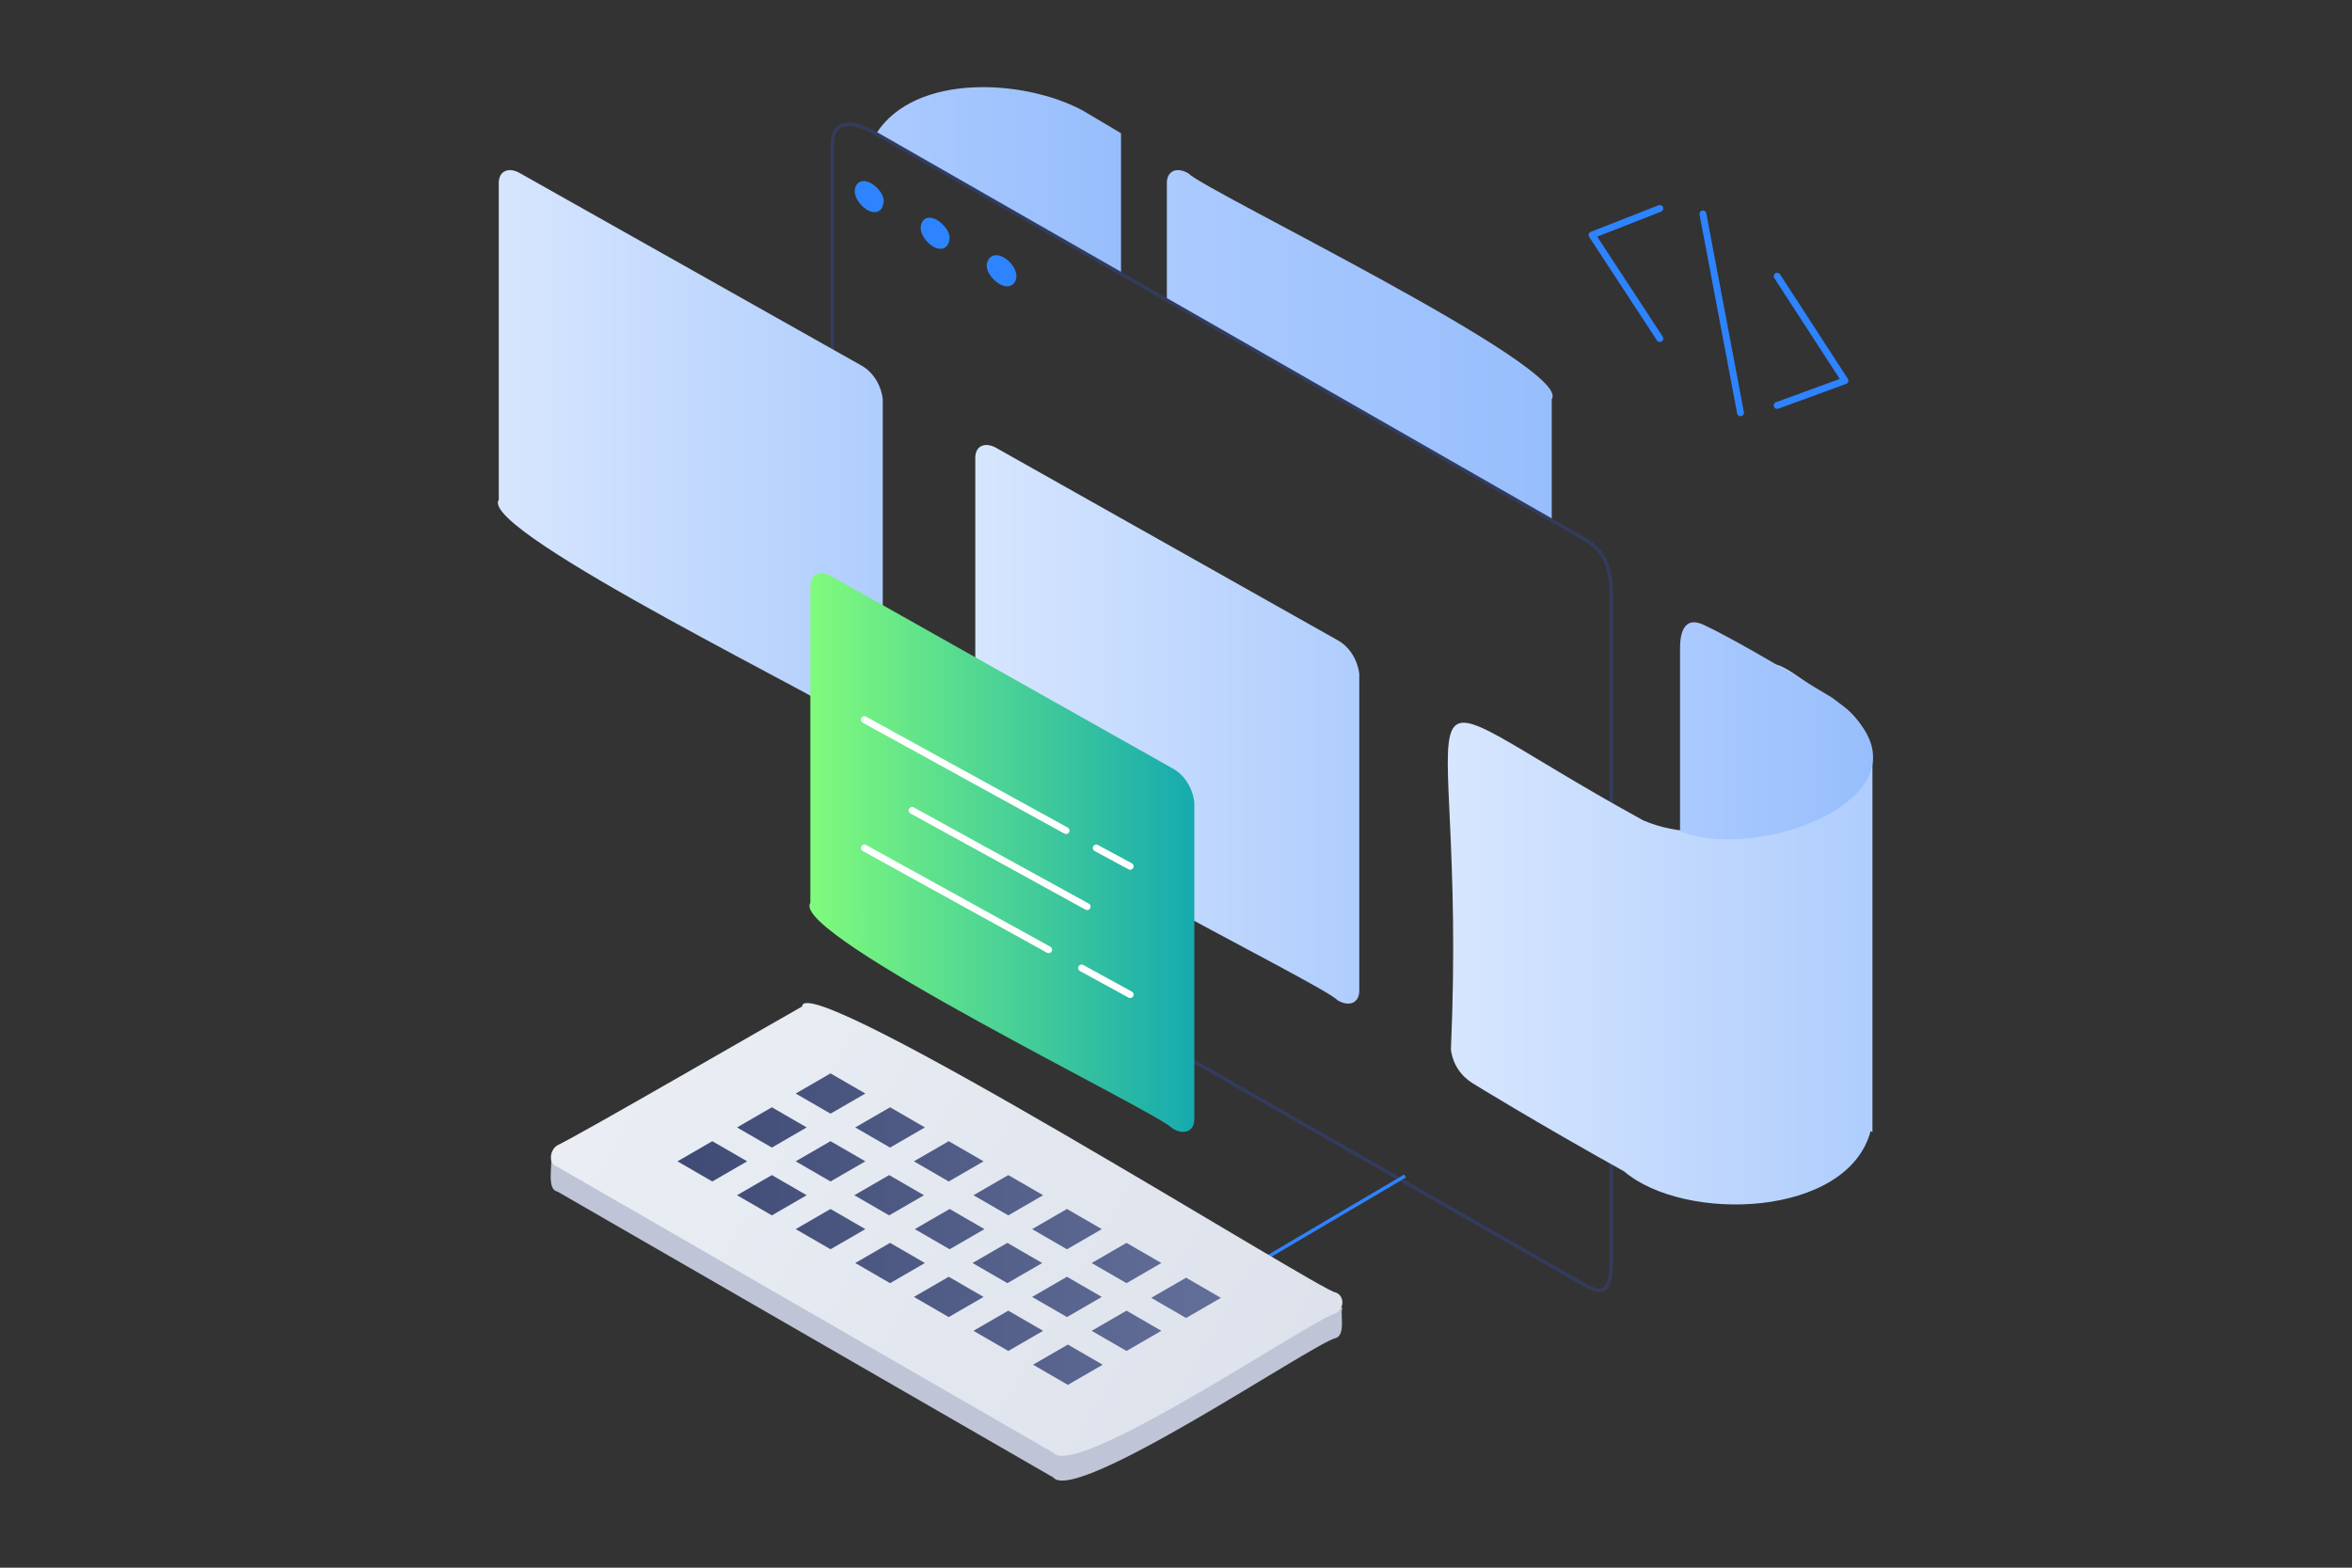
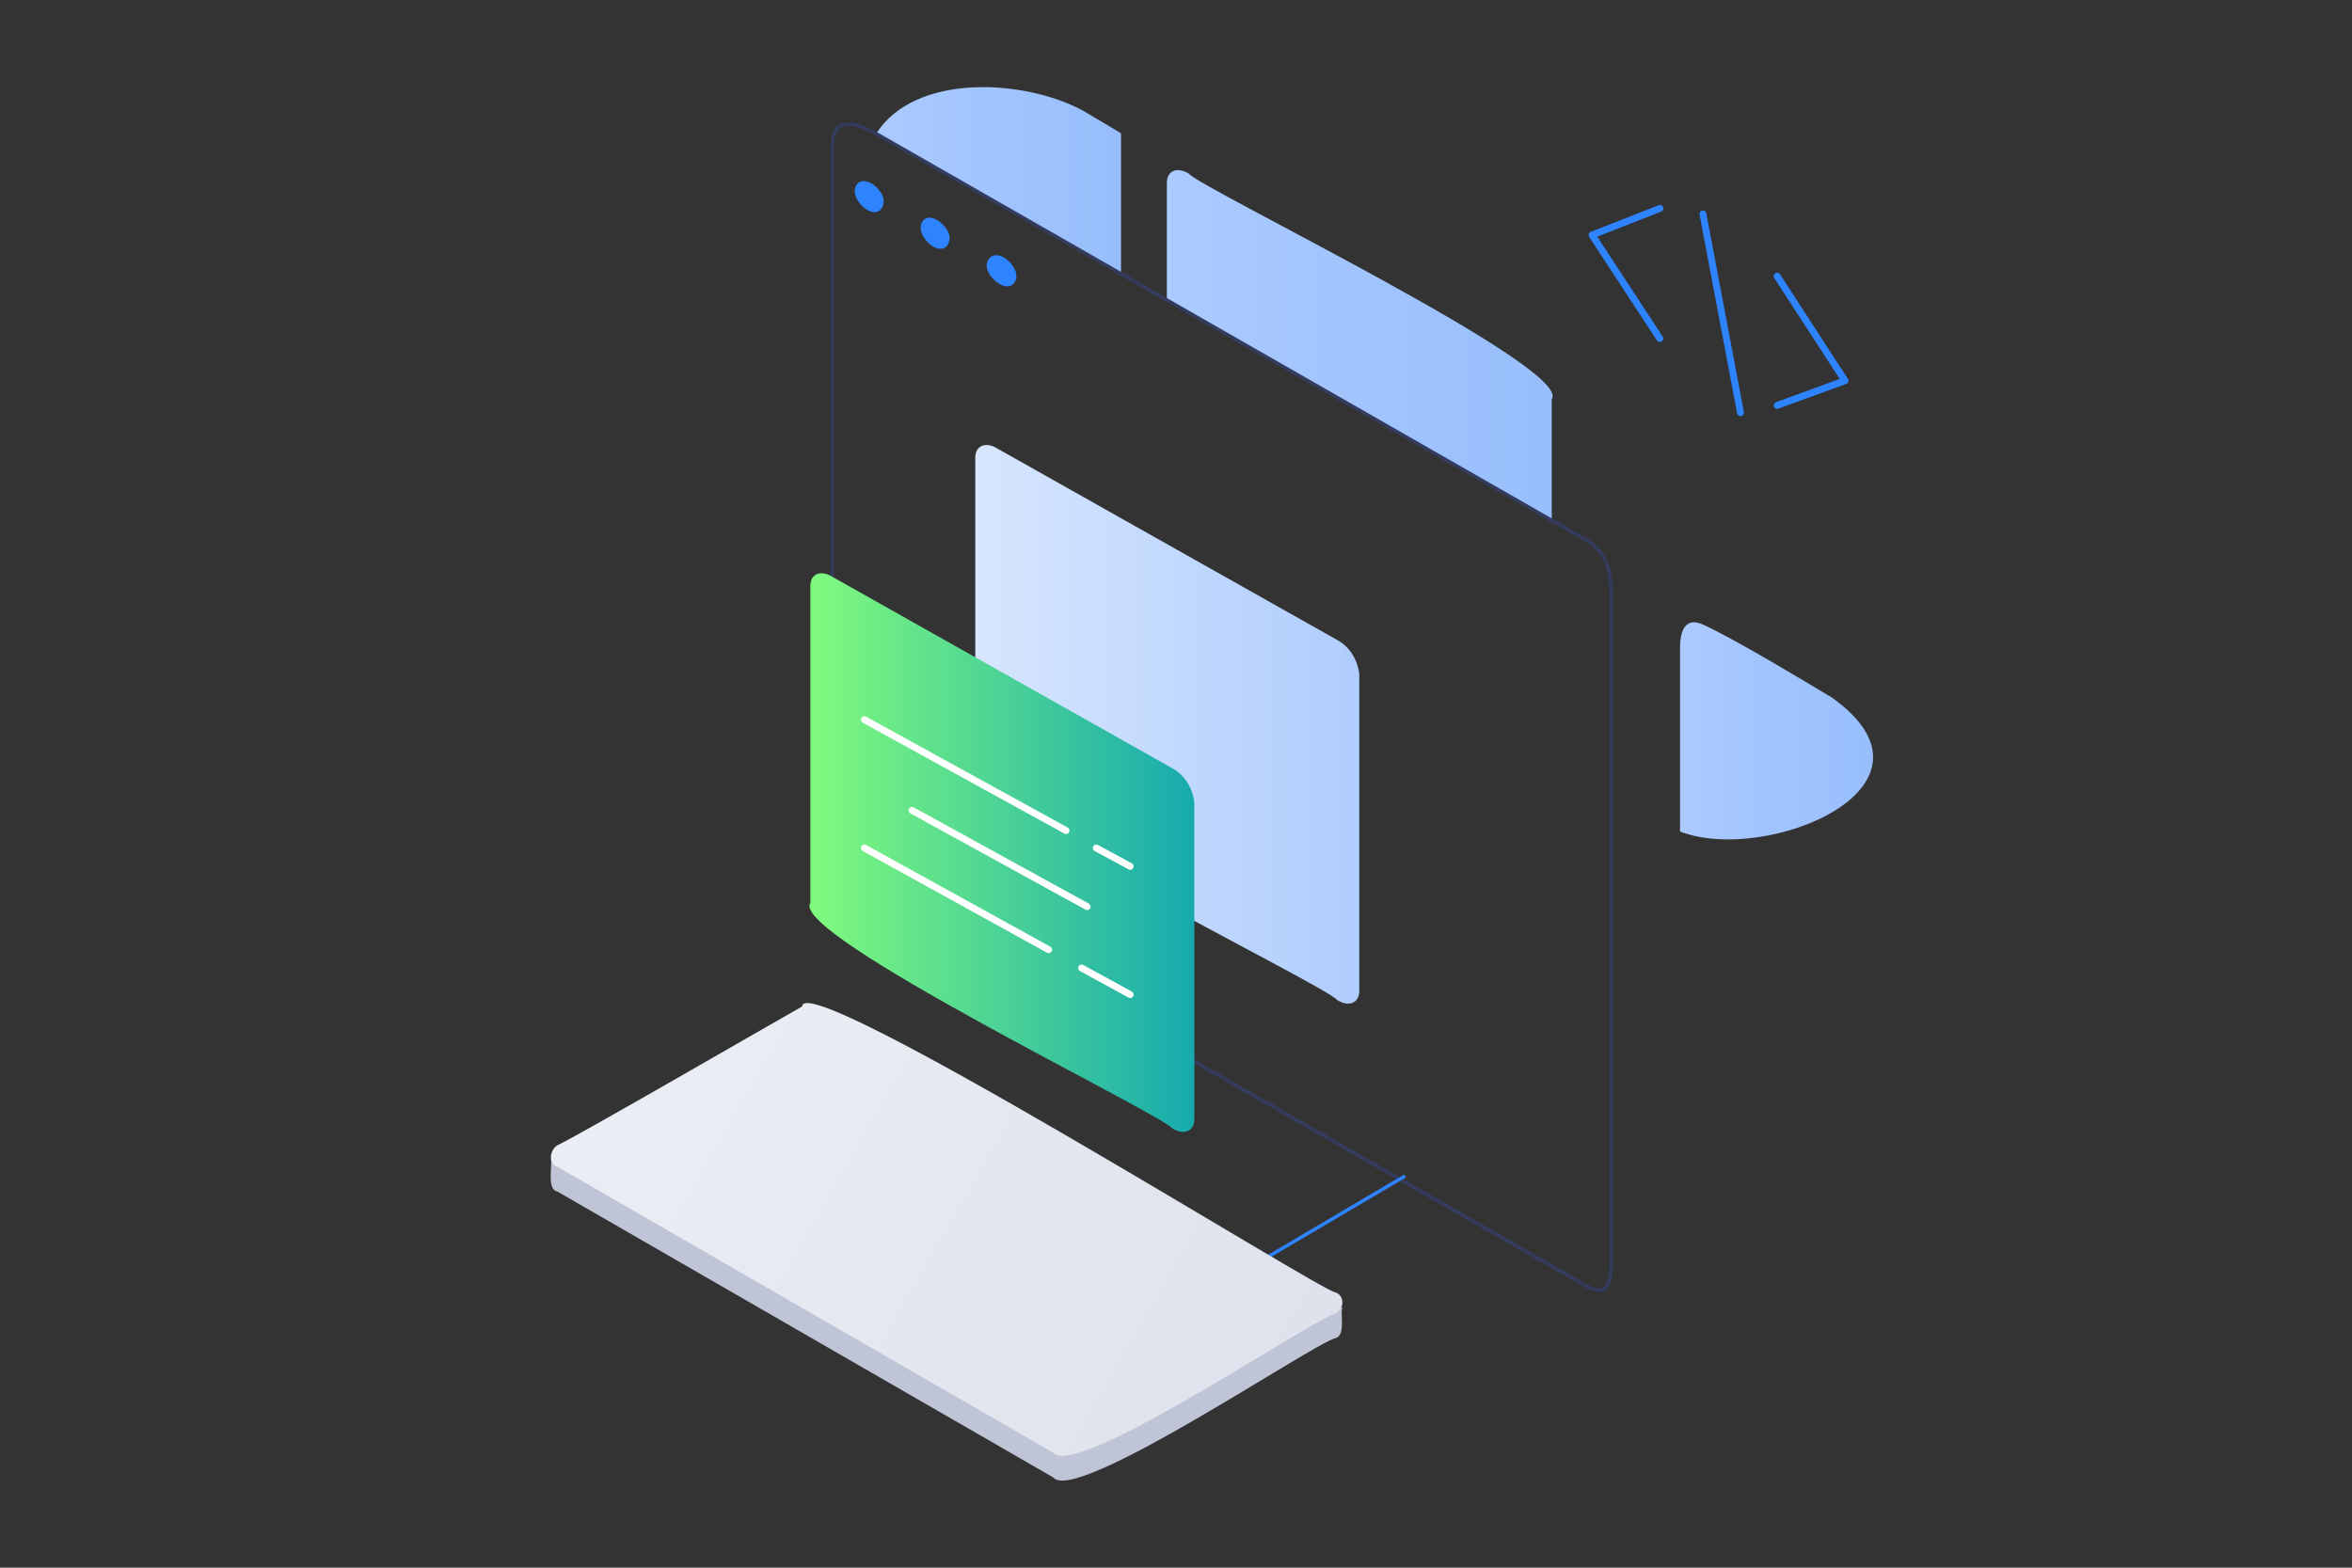
<svg xmlns="http://www.w3.org/2000/svg" version="1.1" id="Layer_1" x="0px" y="0px" viewBox="0 0 684 456" style="enable-background:new 0 0 684 456;" xml:space="preserve">
  <rect x="0" y="0" width="684" height="456" fill="#333333" stroke="none" />
  <style type="text/css">
	.st0{fill-rule:evenodd;clip-rule:evenodd;fill:url(#SVGID_1_);}
	.st1{fill-rule:evenodd;clip-rule:evenodd;fill:url(#SVGID_00000121967429753596382810000015377232230123547563_);}
	.st2{fill:none;stroke:#333C5E;stroke-linecap:round;stroke-linejoin:round;}
	
		.st3{fill-rule:evenodd;clip-rule:evenodd;fill:#2E83FF;stroke:#2E83FF;stroke-width:2;stroke-linecap:round;stroke-linejoin:round;}
	.st4{fill-rule:evenodd;clip-rule:evenodd;fill:url(#SVGID_00000125583006250391419820000007961371318043417237_);}
	.st5{fill-rule:evenodd;clip-rule:evenodd;fill:url(#SVGID_00000144339416732281815680000015227706019022413710_);}
	.st6{fill-rule:evenodd;clip-rule:evenodd;fill:url(#SVGID_00000120517833519917687460000017668060975717712819_);}
	.st7{fill-rule:evenodd;clip-rule:evenodd;fill:url(#SVGID_00000069398778647079127480000008982035130197749421_);}
	.st8{fill:none;stroke:#2E83FF;stroke-width:2;stroke-linecap:round;stroke-linejoin:round;}
	.st9{fill:none;stroke:#2E83FF;}
	.st10{fill-rule:evenodd;clip-rule:evenodd;fill:#BFC5D7;}
	.st11{fill-rule:evenodd;clip-rule:evenodd;fill:url(#SVGID_00000031911718237815821020000014174148152843892877_);}
	.st12{fill-rule:evenodd;clip-rule:evenodd;fill:url(#SVGID_00000058549546507447186170000004084667186101677990_);}
	.st13{fill-rule:evenodd;clip-rule:evenodd;fill:url(#SVGID_00000138543306604365991130000008669950572987826852_);}
	.st14{fill:none;stroke:#FFFFFF;stroke-width:2;stroke-linecap:round;stroke-linejoin:round;}
	.st15{fill:none;}
</style>
  <g>
    <linearGradient id="SVGID_1_" gradientUnits="userSpaceOnUse" x1="416.463" y1="619.232" x2="528.66" y2="619.232" gradientTransform="matrix(-1 0 0 1 868 -519)">
      <stop offset="0" style="stop-color:#97BEFC" />
      <stop offset="1" style="stop-color:#ABCAFF" />
    </linearGradient>
    <path class="st0" d="M451.27,150.98v-34.91c6.32-8.97-101.7-61.01-105.53-65.56c-3.47-2.13-6.4-0.8-6.4,2.67v33.85L451.27,150.98z" />
    <linearGradient id="SVGID_00000036221267311789851880000011677630062028733603_" gradientUnits="userSpaceOnUse" x1="541.99" y1="571.454" x2="613.226" y2="571.454" gradientTransform="matrix(-1 0 0 1 868 -519)">
      <stop offset="0" style="stop-color:#97BEFC" />
      <stop offset="1" style="stop-color:#ABCAFF" />
    </linearGradient>
    <path style="fill-rule:evenodd;clip-rule:evenodd;fill:url(#SVGID_00000036221267311789851880000011677630062028733603_);" d="   M326.01,79.56V38.78c0,0-4.8-2.93-11.19-6.66c-16.82-9.05-48.55-11.02-59.96,6.66L326.01,79.56z" />
-     <path class="st2" d="M460.86,156.85L255.12,39.05c-7.2-4.26-13.06-4.26-13.06,2.93v196.15c0,7.2,5.86,13.59,13.06,17.86   l205.74,117.79c7.2,4.26,7.73-1.07,7.73-8.26V174.7C468.59,167.51,468.06,160.84,460.86,156.85z" />
+     <path class="st2" d="M460.86,156.85L255.12,39.05c-7.2-4.26-13.06-4.26-13.06,2.93v196.15c0,7.2,5.86,13.59,13.06,17.86   l205.74,117.79c7.2,4.26,7.73-1.07,7.73-8.26V174.7C468.59,167.51,468.06,160.84,460.86,156.85" />
    <path class="st3" d="M294.6,80.5c-0.66,4.46-6.9-0.39-6.66-3.46C288.76,72.64,294.74,77.17,294.6,80.5z M275.14,69.57   c-0.69,4.44-6.55-0.28-6.4-3.46C269.34,61.51,275.75,66.86,275.14,69.57z M255.96,58.91c-0.69,4.44-6.55-0.28-6.4-3.46   C250.13,50.97,256.58,55.96,255.96,58.91z" />
    <linearGradient id="SVGID_00000018919045491483447380000011158763337682863014_" gradientUnits="userSpaceOnUse" x1="611.28" y1="649.73" x2="723.445" y2="649.73" gradientTransform="matrix(-1 0 0 1 868 -519)">
      <stop offset="0" style="stop-color:#AFCDFD" />
      <stop offset="1" style="stop-color:#D7E6FE" />
    </linearGradient>
-     <path style="fill-rule:evenodd;clip-rule:evenodd;fill:url(#SVGID_00000018919045491483447380000011158763337682863014_);" d="   M250.32,106.21l-98.87-55.7c-3.46-2.13-6.4-0.8-6.4,2.67v92.21c-6.22,9.06,101.37,60.94,105.27,65.56c3.47,2.13,6.4,0.8,6.4-2.67   v-92.21C256.19,111.81,253.79,108.08,250.32,106.21z" />
    <linearGradient id="SVGID_00000152257266370304438440000012364982226699902376_" gradientUnits="userSpaceOnUse" x1="472.7" y1="729.68" x2="584.865" y2="729.68" gradientTransform="matrix(-1 0 0 1 868 -519)">
      <stop offset="0" style="stop-color:#AFCDFD" />
      <stop offset="1" style="stop-color:#D7E6FE" />
    </linearGradient>
    <path style="fill-rule:evenodd;clip-rule:evenodd;fill:url(#SVGID_00000152257266370304438440000012364982226699902376_);" d="   M388.9,186.16l-98.87-55.7c-3.46-2.13-6.4-0.8-6.4,2.67v92.21C277.42,234.4,385,286.27,388.9,290.9c3.47,2.13,6.4,0.8,6.4-2.67   v-92.21C394.77,191.76,392.37,188.03,388.9,186.16z" />
    <linearGradient id="SVGID_00000072990715347531778820000011199990674588204439_" gradientUnits="userSpaceOnUse" x1="323.46" y1="790.797" x2="446.962" y2="790.797" gradientTransform="matrix(-1 0 0 1 868 -519)">
      <stop offset="0" style="stop-color:#AFCDFD" />
      <stop offset="1" style="stop-color:#D7E6FE" />
    </linearGradient>
-     <path style="fill-rule:evenodd;clip-rule:evenodd;fill:url(#SVGID_00000072990715347531778820000011199990674588204439_);" d="   M428.35,315.15c0,0,18.12,11.19,43.97,25.58c17.61,14.98,64.94,13.48,71.69-11.73l0.53,0.27v-108.2   c-0.53-7.2-4.53-13.59-10.66-17.06c-13.4-8.01-19.17-15.57-21.32-6.93l-18.65,44.77c-5.6,0-10.93-1.07-15.99-3.2   c-79.04-43.39-50.92-48.43-55.97,66.63C422.48,309.55,424.88,313.02,428.35,315.15z" />
    <linearGradient id="SVGID_00000165214157691337574080000005252554488038859656_" gradientUnits="userSpaceOnUse" x1="323.279" y1="731.585" x2="379.42" y2="731.585" gradientTransform="matrix(-1 0 0 1 868 -519)">
      <stop offset="0" style="stop-color:#97BEFC" />
      <stop offset="1" style="stop-color:#ABCAFF" />
    </linearGradient>
    <path style="fill-rule:evenodd;clip-rule:evenodd;fill:url(#SVGID_00000165214157691337574080000005252554488038859656_);" d="   M488.58,241.86c24.89,9.74,80.42-12.94,44.24-38.91c-8-4.79-26.92-16.25-37.04-21.05c-6.4-3.2-7.2,2.93-7.2,6.66V241.86z" />
    <path class="st8" d="M516.83,80.35l19.72,30.38l-19.72,7.2 M482.71,60.63l-19.72,7.73l19.72,30.11 M506.17,120.06l-10.93-57.83" />
    <path class="st9" d="M367.05,366.58l41.57-24.52" />
    <path class="st10" d="M160.24,337.27l230.26,43.17c-1.04,0.67,1.13,7.94-2.13,8.79c-6.77,1.68-75.68,48.54-82.08,40.51   l-144.18-83.15C158.99,346.06,160.63,339.16,160.24,337.27z" />
    <linearGradient id="SVGID_00000169535531051652528030000004216654302926049153_" gradientUnits="userSpaceOnUse" x1="496.524" y1="932.038" x2="688.538" y2="821.177" gradientTransform="matrix(-1 0 0 1 868 -519)">
      <stop offset="0.01" style="stop-color:#DDE2EC" />
      <stop offset="1" style="stop-color:#EAEEF4" />
    </linearGradient>
    <path style="fill-rule:evenodd;clip-rule:evenodd;fill:url(#SVGID_00000169535531051652528030000004216654302926049153_);" d="   M162.38,333c7.28-3.53,62.4-35.48,70.89-40.24c0.18-11.74,152.24,83.7,155.1,83.15c2.78,1,2.58,4.9,0,6.13   c-6.81,1.76-75.64,48.49-82.08,40.51L162.11,339.4C159.15,338.41,159.98,334.07,162.38,333C162.38,333.27,162.38,333.27,162.38,333   z" />
    <linearGradient id="SVGID_00000010278124063341638640000003601838506572007558_" gradientUnits="userSpaceOnUse" x1="197.02" y1="100.48" x2="355.06" y2="100.48" gradientTransform="matrix(1 0 0 -1 0 458)">
      <stop offset="0.01" style="stop-color:#3F4B75" />
      <stop offset="1" style="stop-color:#636F99" />
    </linearGradient>
-     <path style="fill-rule:evenodd;clip-rule:evenodd;fill:url(#SVGID_00000010278124063341638640000003601838506572007558_);" d="   M344.93,371.65l-10.13,5.86l10.13,5.86l10.13-5.86L344.93,371.65z M327.61,361.52l-10.13,5.86l10.13,5.86l10.13-5.86L327.61,361.52   z M310.29,351.66l-10.13,5.86l10.13,5.86l10.13-5.86L310.29,351.66z M293.23,341.8l-10.13,5.86l10.13,5.86l10.13-5.86L293.23,341.8   z M275.91,331.94l-10.13,5.86l10.13,5.86l10.13-5.86L275.91,331.94z M258.85,322.08l-10.13,5.86l10.13,5.86l10.13-5.86   L258.85,322.08z M241.53,312.22l-10.13,5.86l10.13,5.86l10.13-5.86L241.53,312.22z M327.61,381.24l-10.13,5.86l10.13,5.86   l10.13-5.86L327.61,381.24z M310.29,371.38l-10.13,5.86l10.13,5.86l10.13-5.86L310.29,371.38z M292.96,361.52l-10.13,5.86   l10.13,5.86l10.13-5.86L292.96,361.52z M276.17,351.66l-10.13,5.86l10.13,5.86l10.13-5.86L276.17,351.66z M258.58,341.8   l-10.13,5.86l10.13,5.86l10.13-5.86L258.58,341.8z M241.53,331.94l-10.13,5.86l10.13,5.86l10.13-5.86L241.53,331.94z    M224.47,322.08l-10.13,5.86l10.13,5.86l10.13-5.86L224.47,322.08z M310.55,391.1l-10.13,5.86l10.13,5.86l10.13-5.86L310.55,391.1z    M293.23,381.24l-10.13,5.86l10.13,5.86l10.13-5.86L293.23,381.24z M275.91,371.38l-10.13,5.86l10.13,5.86l10.13-5.86   L275.91,371.38z M258.85,361.52l-10.13,5.86l10.13,5.86l10.13-5.86L258.85,361.52z M241.53,351.66l-10.13,5.86l10.13,5.86   l10.13-5.86L241.53,351.66z M224.47,341.8l-10.13,5.86l10.13,5.86l10.13-5.86L224.47,341.8z M207.15,331.94l-10.13,5.86l10.13,5.86   l10.13-5.86L207.15,331.94z" />
    <linearGradient id="SVGID_00000173850595264915227470000008375686786298563215_" gradientUnits="userSpaceOnUse" x1="520.67" y1="210.01" x2="632.6" y2="210.01" gradientTransform="matrix(-1 0 0 -1 868 458)">
      <stop offset="0" style="stop-color:#16AAAE" />
      <stop offset="0.993" style="stop-color:#80FA7D" />
    </linearGradient>
    <path style="fill-rule:evenodd;clip-rule:evenodd;fill:url(#SVGID_00000173850595264915227470000008375686786298563215_);" d="   M340.93,223.47l-98.87-55.7c-3.46-2.13-6.4-0.8-6.4,2.67v92.21c-6.22,9.06,101.37,60.94,105.27,65.56c3.47,2.13,6.4,0.8,6.4-2.67   v-92.21C346.8,229.07,344.4,225.34,340.93,223.47z" />
    <path class="st14" d="M318.81,246.66l9.86,5.33 M251.39,209.34l58.63,32.25 M265.25,235.73l50.9,27.98 M314.55,281.57l14.12,7.73    M251.39,246.66l53.57,29.58" />
    <rect x="139.46" y="25.46" class="st15" width="405.09" height="405.09" />
  </g>
</svg>